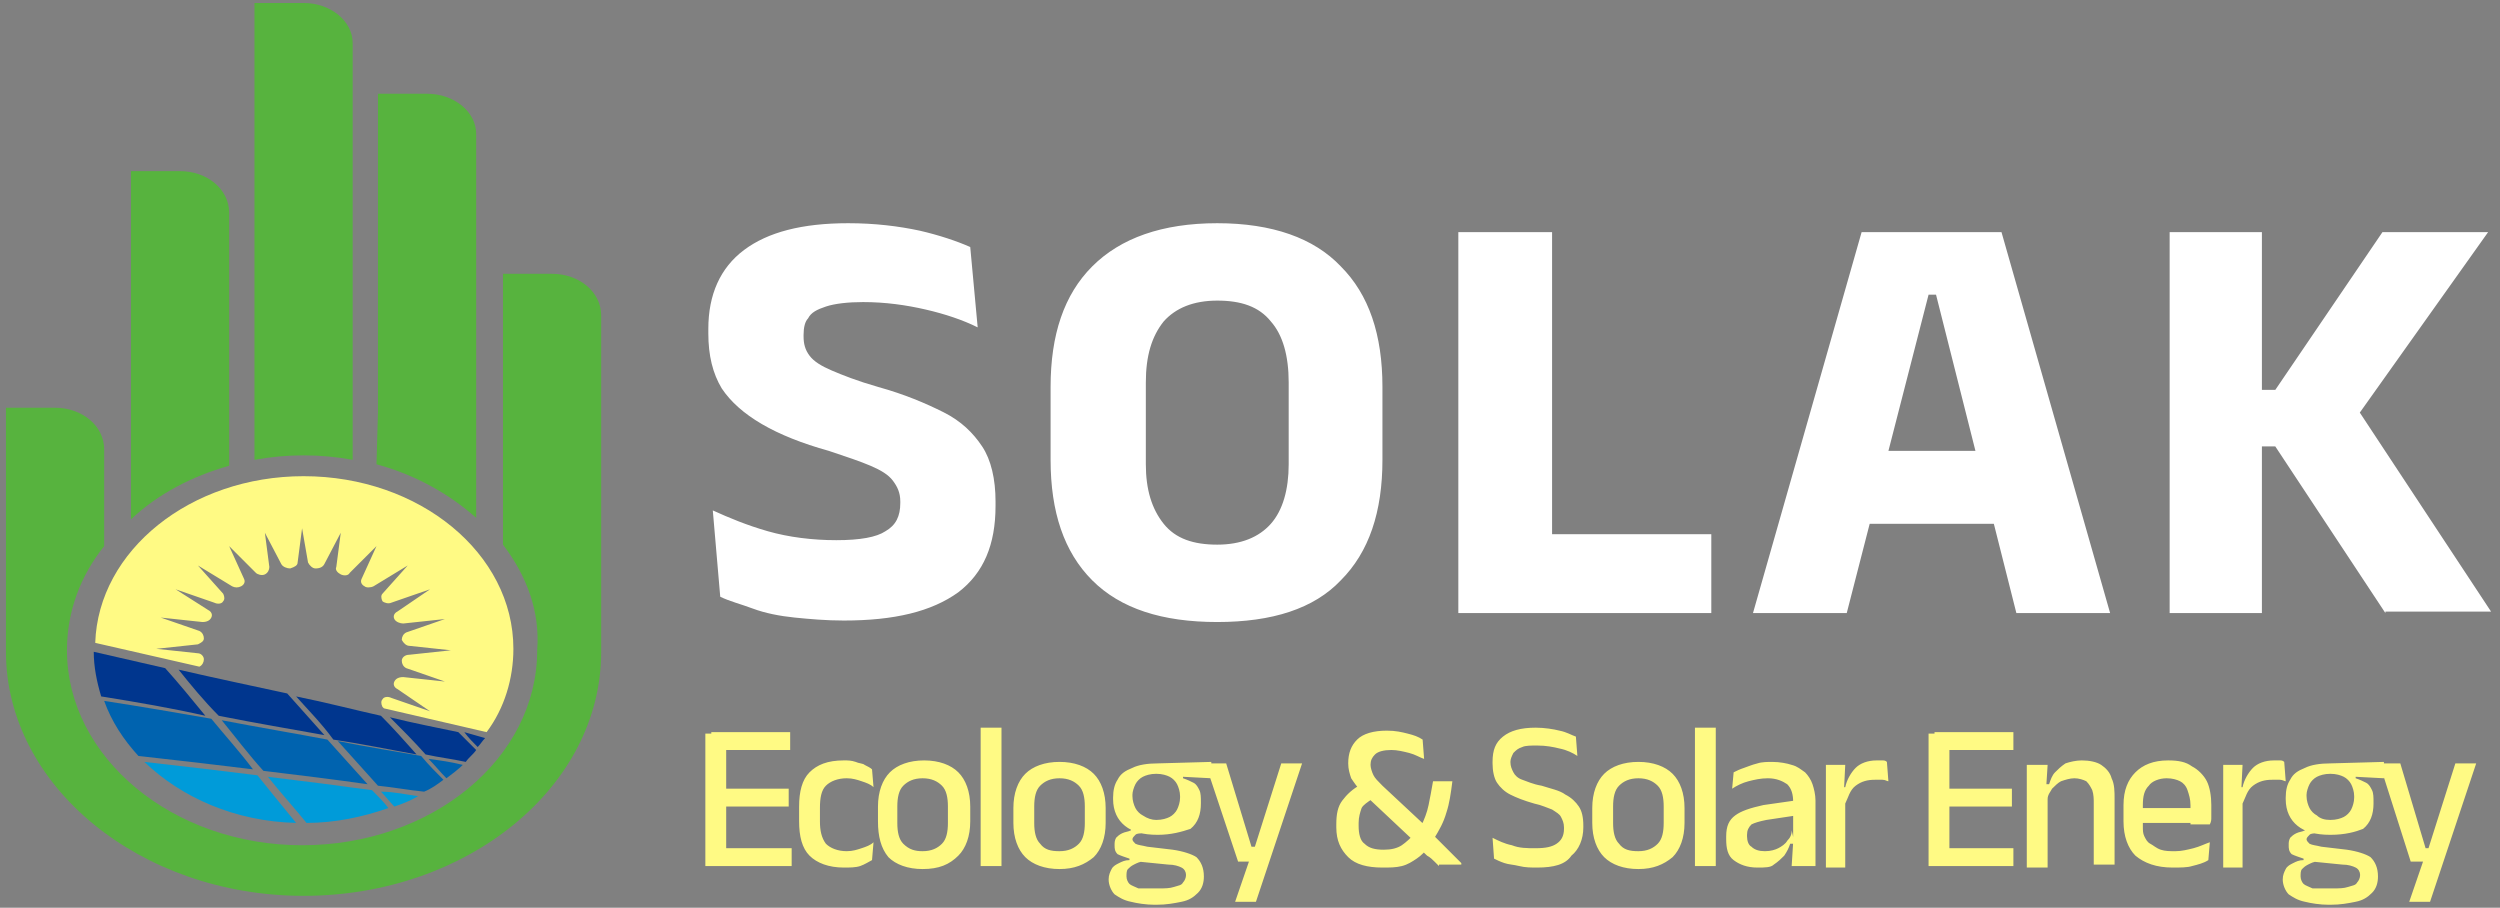
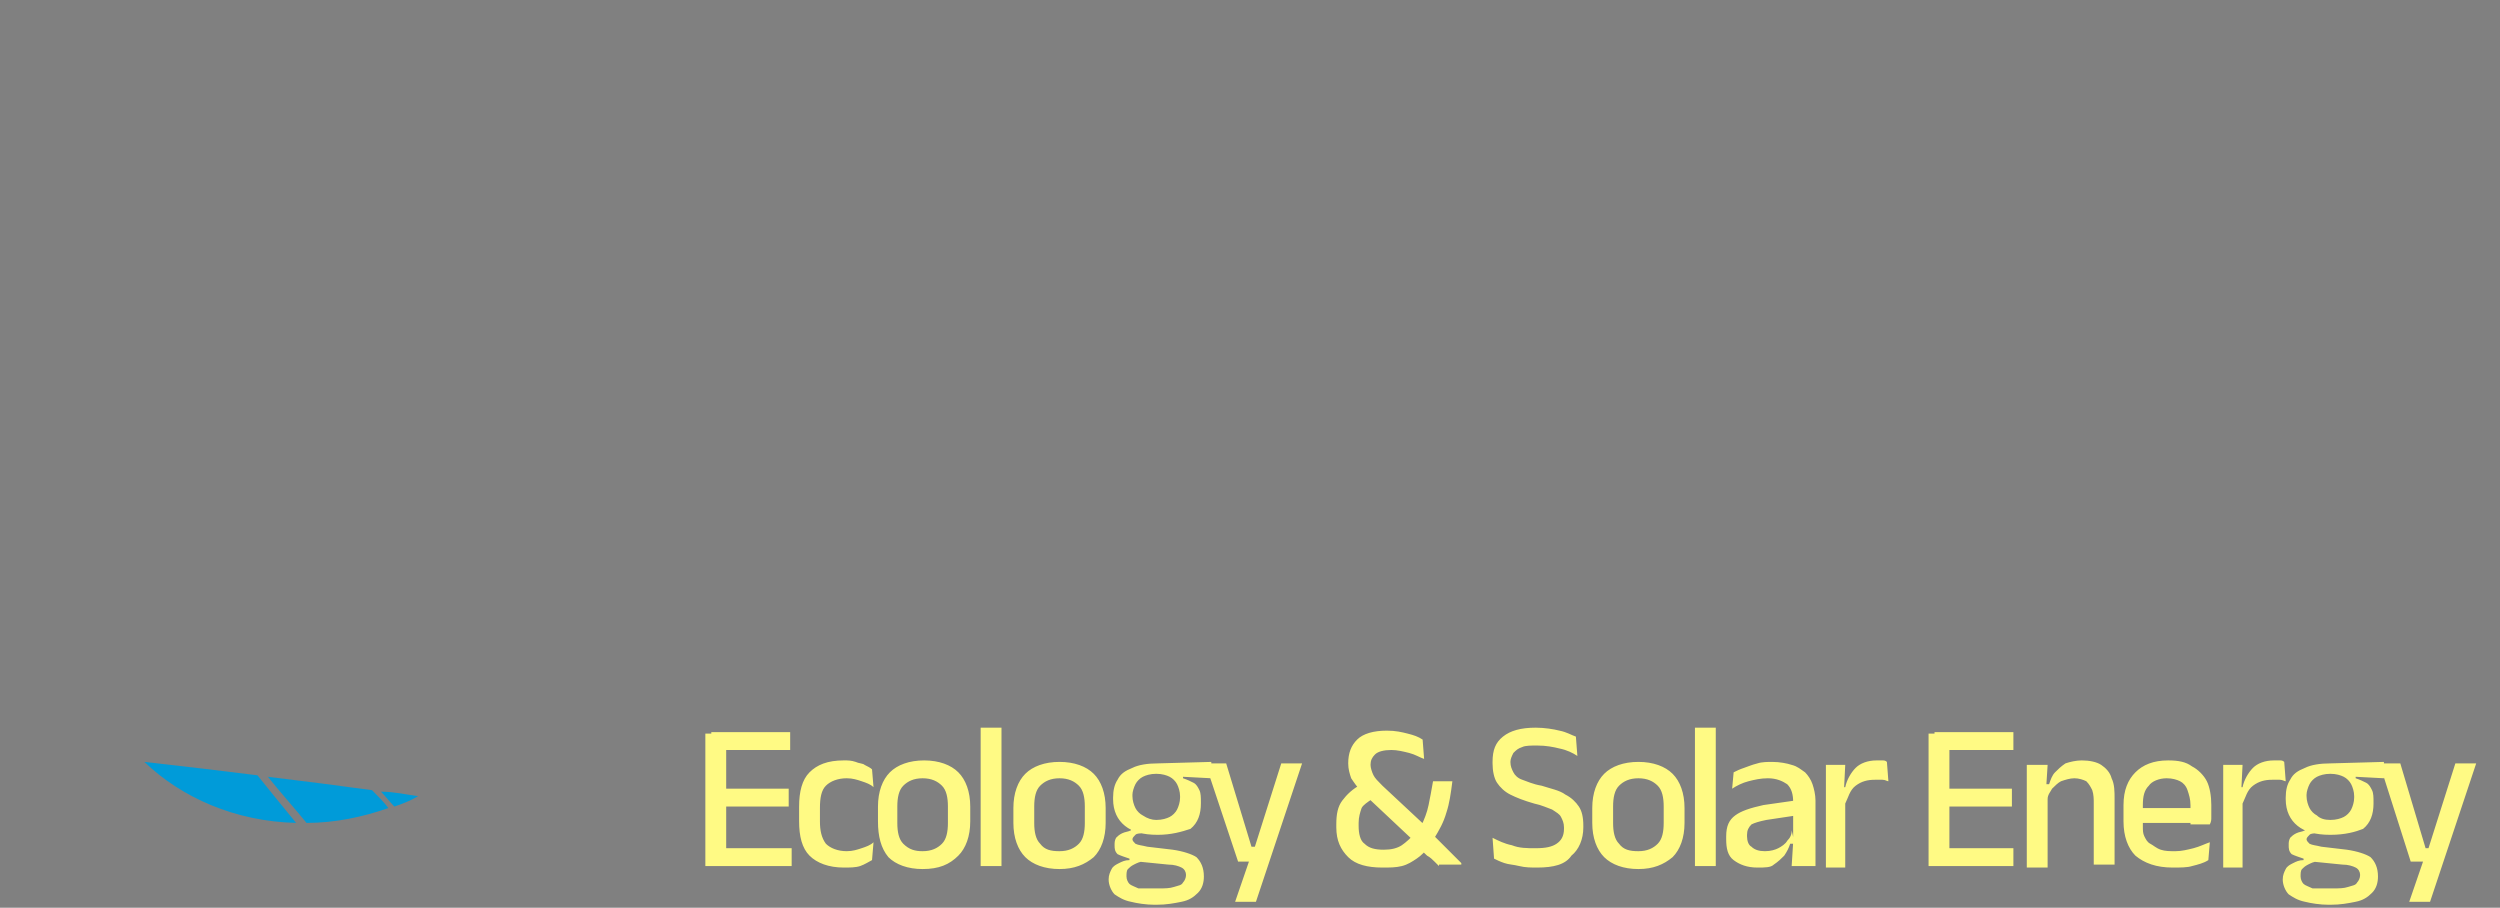
<svg xmlns="http://www.w3.org/2000/svg" version="1.1" id="Capa_1" x="0px" y="0px" viewBox="0 0 168 61" style="enable-background:new 0 0 168 61;" xml:space="preserve">
  <rect x="0" y="0" width="168" height="61" fill="#808080" stroke="none" />
  <style type="text/css">
	.st0{fill-rule:evenodd;clip-rule:evenodd;fill:#57B33E;}
	.st1{fill-rule:evenodd;clip-rule:evenodd;fill:#FFFA84;}
	.st2{fill-rule:evenodd;clip-rule:evenodd;fill:#0063AF;}
	.st3{fill-rule:evenodd;clip-rule:evenodd;fill:#009BD9;}
	.st4{fill-rule:evenodd;clip-rule:evenodd;fill:#00368E;}
	.st5{fill:#FFFFFF;}
	.st6{fill:#FFFA84;}
</style>
-   <path class="st0" d="M25.4,27.7V14.6V6.3h3.3c1.8,0,3.3,1.2,3.3,2.7v13.4v7.8v4.6c-1.8-1.6-4.1-2.9-6.7-3.6L25.4,27.7L25.4,27.7z   M33.8,36.6v-5.3v-8.9v-4h3.3c1.8,0,3.3,1.2,3.3,2.8c0,7.5,0,15,0,22.5v0.1c0,9.1-9,16.4-20,16.4c-11,0-20-7.4-20-16.4v-0.1V27.4  h3.3c1.8,0,3.3,1.2,3.3,2.8v1.2v5.3c-1.6,2-2.5,4.4-2.5,7c0,7.2,7.1,13.1,15.8,13.1s15.8-5.8,15.8-13.1  C36.3,41.1,35.4,38.7,33.8,36.6z M8.8,34.9v-4.6v-8.9v-9.9h3.3c1.8,0,3.3,1.2,3.3,2.8V15v12.7v3.6C12.9,32,10.6,33.2,8.8,34.9z   M17.1,30.9v-3.5V15V0.2h3.3c1.8,0,3.3,1.2,3.3,2.7v11.7v12.8v3.5c-1.1-0.2-2.2-0.3-3.3-0.3C19.3,30.6,18.2,30.7,17.1,30.9z" />
-   <path class="st1" d="M20.4,32c7.8,0,14.1,5.2,14.1,11.6c0,2-0.6,4-1.8,5.6l-6.9-1.6l-0.1-0.1c-0.1-0.2-0.1-0.4,0-0.5c0,0,0,0,0,0  c0.1-0.2,0.4-0.2,0.6-0.1l2.6,0.9l-2.2-1.5c-0.2-0.1-0.3-0.3-0.2-0.5c0,0,0,0,0,0c0.1-0.2,0.3-0.3,0.6-0.3l2.8,0.3l-2.6-0.9  c-0.2-0.1-0.3-0.3-0.3-0.5c0,0,0,0,0,0c0-0.2,0.2-0.4,0.5-0.4l2.8-0.3l-2.8-0.3c-0.2,0-0.4-0.2-0.5-0.4c0,0,0,0,0,0  c0-0.2,0.1-0.4,0.3-0.5l2.6-0.9l-2.8,0.3c-0.2,0-0.5-0.1-0.6-0.3c0,0,0,0,0,0c-0.1-0.2,0-0.4,0.2-0.5l2.2-1.5l-2.6,0.9  c-0.2,0.1-0.5,0-0.6-0.1c0,0,0,0,0,0c-0.1-0.2-0.1-0.4,0-0.5l1.7-1.9l-2.3,1.4c-0.2,0.1-0.5,0.1-0.6,0c0,0,0,0,0,0  c-0.2-0.1-0.3-0.3-0.2-0.5l1-2.2l-1.8,1.8c-0.1,0.2-0.4,0.2-0.6,0.1c0,0,0,0,0,0c-0.2-0.1-0.4-0.3-0.3-0.5l0.3-2.3l-1.1,2.1  c-0.1,0.2-0.3,0.3-0.6,0.3c0,0,0,0,0,0c-0.2,0-0.4-0.2-0.5-0.4l-0.4-2.3L20,37.8c0,0.2-0.2,0.3-0.5,0.4c0,0,0,0,0,0  c-0.2,0-0.5-0.1-0.6-0.3l-1.1-2.1l0.3,2.3c0,0.2-0.1,0.4-0.3,0.5c0,0,0,0,0,0c-0.2,0.1-0.5,0-0.6-0.1l-1.8-1.8l1,2.2  c0.1,0.2,0,0.4-0.2,0.5c0,0,0,0,0,0c-0.2,0.1-0.4,0.1-0.6,0l-2.3-1.4l1.7,1.9c0.1,0.2,0.1,0.4,0,0.5c0,0,0,0,0,0  c-0.1,0.2-0.4,0.2-0.6,0.1l-2.6-0.9L14,41c0.2,0.1,0.3,0.3,0.2,0.5c0,0,0,0,0,0c-0.1,0.2-0.3,0.3-0.6,0.3l-2.8-0.3l2.6,0.9  c0.2,0.1,0.3,0.3,0.3,0.5c0,0,0,0,0,0c0,0.2-0.2,0.3-0.4,0.4l-2.8,0.3l2.8,0.3c0.2,0,0.4,0.2,0.4,0.4c0,0,0,0,0,0  c0,0.2-0.1,0.4-0.3,0.5l0,0l-7-1.6C6.6,37,12.8,32,20.4,32z" />
-   <path class="st2" d="M9.3,50.8c-1-1.1-1.8-2.3-2.3-3.7c2.6,0.4,4.9,0.8,7.2,1.2c0.9,1.1,1.9,2.2,2.8,3.4C14.6,51.4,12,51.1,9.3,50.8  z M31.1,51.4c-0.3,0.3-0.7,0.6-1.1,0.9c-0.4-0.4-0.8-0.9-1.2-1.3C29.6,51.1,30.3,51.2,31.1,51.4z M29.8,52.4  c-0.4,0.3-0.8,0.6-1.3,0.8c-1-0.1-2.1-0.3-3.1-0.4c-0.9-1-1.8-2-2.7-3c2,0.4,3.9,0.7,5.6,1C28.8,51.4,29.3,51.9,29.8,52.4z M22,49.7  c0.9,1,1.8,2,2.7,3c-2.1-0.3-4.5-0.6-7-0.9c-1-1.1-1.9-2.3-2.8-3.4C17.5,48.9,19.9,49.3,22,49.7z" />
  <path class="st3" d="M28.1,53.5c-0.5,0.3-1,0.5-1.6,0.7c-0.3-0.3-0.6-0.7-0.9-1C26.5,53.2,27.3,53.4,28.1,53.5z M19.9,55.3  c-4.1-0.1-7.7-1.7-10.2-4.1c2.7,0.3,5.2,0.6,7.6,0.9C18.1,53.1,19,54.2,19.9,55.3z M26.1,54.3c-1.7,0.6-3.6,1-5.5,1  c-0.9-1.1-1.8-2.1-2.6-3.1c2.5,0.3,4.8,0.6,7,0.9C25.4,53.5,25.8,53.9,26.1,54.3z" />
-   <path class="st4" d="M32.6,49.6c-0.2,0.2-0.3,0.4-0.5,0.6c-0.3-0.3-0.6-0.6-0.9-1L32.6,49.6z M6.8,46.8c-0.3-1-0.5-2-0.5-3l4.8,1.1  c0.9,1,1.8,2.1,2.7,3.2C11.6,47.6,9.3,47.2,6.8,46.8z M12,45c2.6,0.6,5,1.1,7.3,1.6c0.8,0.9,1.7,1.9,2.5,2.8  c-2.2-0.4-4.6-0.8-7.1-1.3C13.7,47.1,12.8,46,12,45z M19.9,46.8c2,0.4,3.9,0.9,5.7,1.3c0.8,0.8,1.6,1.7,2.4,2.6  c-1.7-0.3-3.6-0.7-5.6-1C21.6,48.6,20.7,47.7,19.9,46.8z M32,50.4c-0.2,0.3-0.5,0.5-0.7,0.8c-0.9-0.2-1.8-0.3-2.7-0.5  c-0.8-0.9-1.6-1.7-2.4-2.5c1.6,0.4,3.2,0.7,4.6,1C31.2,49.6,31.6,50,32,50.4z" />
-   <path class="st5" d="M56.7,41.7c-1.2,0-2.3-0.1-3.3-0.2c-1-0.1-2-0.3-2.8-0.6c-0.8-0.3-1.6-0.5-2.2-0.8l-0.5-5.8  c1.1,0.5,2.3,1,3.7,1.4c1.4,0.4,3,0.6,4.6,0.6c1.6,0,2.7-0.2,3.3-0.6c0.7-0.4,1-1,1-1.9v-0.1c0-0.6-0.2-1-0.5-1.4  c-0.3-0.4-0.8-0.7-1.5-1c-0.7-0.3-1.6-0.6-2.8-1c-1.8-0.5-3.3-1.1-4.5-1.8c-1.2-0.7-2.1-1.5-2.7-2.4c-0.6-1-0.9-2.2-0.9-3.7v-0.3  c0-2.3,0.8-4.1,2.4-5.3c1.6-1.2,3.9-1.8,7-1.8c1.8,0,3.4,0.2,4.8,0.5c1.3,0.3,2.5,0.7,3.4,1.1l0.5,5.4c-1-0.5-2.2-0.9-3.5-1.2  c-1.3-0.3-2.7-0.5-4.2-0.5c-1,0-1.9,0.1-2.5,0.3c-0.6,0.2-1,0.4-1.2,0.8C54.1,21.6,54,22,54,22.5v0.1c0,0.5,0.1,0.9,0.4,1.3  c0.3,0.4,0.8,0.7,1.5,1c0.7,0.3,1.7,0.7,3.1,1.1c1.8,0.5,3.2,1.1,4.4,1.7c1.2,0.6,2,1.4,2.6,2.3c0.6,0.9,0.9,2.2,0.9,3.7V34  c0,2.6-0.8,4.5-2.5,5.8C62.6,41.1,60.1,41.7,56.7,41.7z M81.8,41.8c-3.7,0-6.5-0.9-8.4-2.8c-1.9-1.9-2.8-4.6-2.8-8.1v-4.9  c0-3.5,0.9-6.2,2.8-8.1c1.9-1.9,4.7-2.9,8.4-2.9c3.7,0,6.5,1,8.3,2.9c1.9,1.9,2.8,4.6,2.8,8.1v4.9c0,3.5-0.9,6.2-2.8,8.1  C88.3,40.9,85.5,41.8,81.8,41.8z M81.8,36.6c1.6,0,2.8-0.5,3.6-1.4c0.8-0.9,1.2-2.3,1.2-4v-5.5c0-1.8-0.4-3.2-1.2-4.1  c-0.8-1-2-1.4-3.6-1.4c-1.6,0-2.8,0.5-3.6,1.4c-0.8,1-1.2,2.3-1.2,4.1v5.5c0,1.7,0.4,3,1.2,4C79,36.2,80.2,36.6,81.8,36.6z   M104.3,41.2H98V15.6h6.3V41.2z M101.6,35.9H115v5.3h-13.4V35.9z M117.8,41.2l7.3-25.6h9.4l7.3,25.6h-6.3l-5.4-21.4h-0.5l-5.5,21.4  H117.8z M124,35.2v-4.9h11.5v4.9H124z M160.3,41.2L152.9,30h-1.6v-3.8h1.6l7.2-10.6h7.1l-9.1,12.8v-1.4l9.3,14.1H160.3z M145.8,41.2  V15.6h6.2v25.6H145.8z" />
  <path class="st6" d="M47.4,58.2v-8.9h1.4v8.9H47.4z M47.9,58.2V57h5.3v1.2H47.9z M48.2,54.2V53H53v1.2H48.2z M47.8,50.4v-1.2h5.3  v1.2H47.8z M56.7,58.3c-1,0-1.8-0.3-2.3-0.8c-0.5-0.5-0.7-1.3-0.7-2.3v-1c0-1,0.2-1.8,0.7-2.3c0.5-0.5,1.2-0.8,2.3-0.8  c0.3,0,0.5,0,0.8,0.1c0.2,0.1,0.5,0.1,0.6,0.2c0.2,0.1,0.4,0.2,0.5,0.3l0.1,1.2c-0.2-0.2-0.5-0.3-0.8-0.4c-0.3-0.1-0.6-0.2-1-0.2  c-0.6,0-1.1,0.2-1.4,0.5c-0.3,0.3-0.4,0.8-0.4,1.5v0.9c0,0.6,0.1,1.1,0.4,1.5c0.3,0.3,0.8,0.5,1.4,0.5c0.4,0,0.7-0.1,1-0.2  c0.3-0.1,0.6-0.2,0.8-0.4l-0.1,1.2c-0.2,0.1-0.5,0.3-0.8,0.4C57.5,58.3,57.1,58.3,56.7,58.3z M62,58.4c-1,0-1.8-0.3-2.3-0.8  C59.2,57,59,56.2,59,55.2v-1c0-1,0.3-1.8,0.8-2.3c0.5-0.5,1.3-0.8,2.3-0.8s1.8,0.3,2.3,0.8c0.5,0.5,0.8,1.3,0.8,2.3v1  c0,1-0.3,1.8-0.8,2.3C63.8,58.1,63.1,58.4,62,58.4z M62,57.2c0.6,0,1-0.2,1.3-0.5c0.3-0.3,0.4-0.8,0.4-1.4v-1.1  c0-0.6-0.1-1.1-0.4-1.4c-0.3-0.3-0.7-0.5-1.3-0.5s-1,0.2-1.3,0.5c-0.3,0.3-0.4,0.8-0.4,1.4v1.1c0,0.6,0.1,1.1,0.4,1.4  C61.1,57.1,61.5,57.2,62,57.2z M65.9,58.2v-9.3h1.4v9.3H65.9z M71.2,58.4c-1,0-1.8-0.3-2.3-0.8c-0.5-0.5-0.8-1.3-0.8-2.3v-1  c0-1,0.3-1.8,0.8-2.3c0.5-0.5,1.3-0.8,2.3-0.8c1,0,1.8,0.3,2.3,0.8c0.5,0.5,0.8,1.3,0.8,2.3v1c0,1-0.3,1.8-0.8,2.3  C72.9,58.1,72.2,58.4,71.2,58.4z M71.2,57.2c0.6,0,1-0.2,1.3-0.5c0.3-0.3,0.4-0.8,0.4-1.4v-1.1c0-0.6-0.1-1.1-0.4-1.4  c-0.3-0.3-0.7-0.5-1.3-0.5c-0.6,0-1,0.2-1.3,0.5c-0.3,0.3-0.4,0.8-0.4,1.4v1.1c0,0.6,0.1,1.1,0.4,1.4C70.2,57.1,70.6,57.2,71.2,57.2  z M77.8,56.1c-1,0-1.7-0.2-2.2-0.6c-0.5-0.4-0.8-1-0.8-1.8v-0.1c0-0.5,0.1-0.9,0.3-1.2c0.2-0.4,0.5-0.6,1-0.8c0.4-0.2,1-0.3,1.7-0.3  l3.6-0.1v1.1l-1.9-0.1v0.1c0.3,0.1,0.5,0.2,0.7,0.3c0.2,0.1,0.3,0.3,0.4,0.5c0.1,0.2,0.1,0.5,0.1,0.8v0.1c0,0.7-0.2,1.3-0.7,1.7  C79.4,55.9,78.7,56.1,77.8,56.1z M77.7,59.7h0.2c0.4,0,0.7,0,1-0.1c0.3-0.1,0.5-0.1,0.6-0.3c0.1-0.1,0.2-0.3,0.2-0.5v0  c0-0.2-0.1-0.4-0.3-0.5c-0.2-0.1-0.5-0.2-0.9-0.2l-2-0.2l0.3,0c-0.2,0-0.4,0.1-0.6,0.2c-0.2,0.1-0.3,0.2-0.4,0.3  c-0.1,0.1-0.1,0.3-0.1,0.5v0c0,0.2,0.1,0.4,0.2,0.5c0.1,0.1,0.4,0.2,0.6,0.3C77,59.7,77.3,59.7,77.7,59.7z M77.6,60.8  c-0.6,0-1.2-0.1-1.6-0.2c-0.5-0.1-0.8-0.3-1.1-0.5c-0.2-0.2-0.4-0.6-0.4-1v0c0-0.3,0.1-0.5,0.2-0.7c0.1-0.2,0.3-0.3,0.5-0.4  c0.2-0.1,0.4-0.2,0.7-0.2v-0.1c-0.3-0.1-0.6-0.2-0.8-0.3c-0.2-0.2-0.2-0.4-0.2-0.6v0c0-0.2,0-0.3,0.1-0.5c0.1-0.1,0.2-0.2,0.4-0.3  c0.2-0.1,0.4-0.1,0.6-0.2v-0.2l1.4,0.4l-0.5,0c-0.3,0-0.5,0-0.6,0.1c-0.1,0.1-0.2,0.2-0.2,0.3v0c0,0.1,0.1,0.2,0.2,0.3  c0.2,0.1,0.4,0.1,0.8,0.2l1.7,0.2c0.7,0.1,1.3,0.3,1.6,0.5c0.3,0.3,0.5,0.7,0.5,1.3v0c0,0.4-0.1,0.8-0.4,1.1  c-0.3,0.3-0.6,0.5-1.1,0.6c-0.5,0.1-1,0.2-1.7,0.2H77.6z M77.7,55.1c0.4,0,0.7-0.1,0.9-0.2c0.2-0.1,0.4-0.3,0.5-0.5  c0.1-0.2,0.2-0.5,0.2-0.8v-0.1c0-0.3-0.1-0.6-0.2-0.8c-0.1-0.2-0.3-0.4-0.5-0.5c-0.2-0.1-0.5-0.2-0.9-0.2h0c-0.4,0-0.7,0.1-0.9,0.2  c-0.2,0.1-0.4,0.3-0.5,0.5c-0.1,0.2-0.2,0.5-0.2,0.7v0.1c0,0.3,0.1,0.6,0.2,0.8c0.1,0.2,0.3,0.4,0.5,0.5  C77.1,55,77.4,55.1,77.7,55.1z M84.9,57l-0.7,0.3l1.9-6h1.4l-3.1,9.3H83l1.1-3.2l0.6,0.5h-1.5L81,51.3h1.4l1.7,5.6H84.9z M96.7,58.2  c-0.1-0.1-0.2-0.2-0.3-0.3c-0.1-0.1-0.3-0.3-0.5-0.4c-0.2-0.2-0.3-0.3-0.5-0.4c-0.1-0.1-0.2-0.2-0.3-0.3L95,56.5l-3.3-3.1l-0.2-0.2  c-0.3-0.3-0.5-0.6-0.7-0.9c-0.1-0.3-0.2-0.6-0.2-1v0c0-0.7,0.2-1.2,0.6-1.6c0.4-0.4,1.1-0.6,2-0.6c0.6,0,1,0.1,1.4,0.2  c0.4,0.1,0.7,0.2,1,0.4l0.1,1.3c-0.3-0.1-0.6-0.3-1-0.4c-0.4-0.1-0.8-0.2-1.2-0.2c-0.5,0-0.9,0.1-1.1,0.3c-0.2,0.2-0.3,0.4-0.3,0.7  v0c0,0.2,0.1,0.5,0.2,0.7c0.1,0.2,0.3,0.4,0.6,0.7l3,2.8l0.3,0.4c0.1,0.1,0.3,0.3,0.4,0.4c0.1,0.1,0.3,0.3,0.4,0.4  c0.1,0.1,0.3,0.3,0.4,0.4c0.1,0.1,0.3,0.3,0.4,0.4c0.1,0.1,0.3,0.3,0.4,0.4v0.1H96.7z M92.9,58.3c-1,0-1.8-0.2-2.3-0.7  c-0.5-0.5-0.8-1.1-0.8-2v-0.2c0-0.7,0.1-1.2,0.4-1.6c0.3-0.4,0.7-0.8,1.3-1.1l0.7,1c-0.3,0.2-0.6,0.4-0.7,0.6  c-0.1,0.3-0.2,0.6-0.2,1v0.2c0,0.5,0.1,1,0.4,1.2c0.3,0.3,0.7,0.4,1.3,0.4c0.5,0,0.9-0.1,1.2-0.3c0.3-0.2,0.6-0.5,0.9-0.8l0.4-0.5  c0.2-0.4,0.4-0.9,0.5-1.4c0.1-0.5,0.2-1,0.3-1.6h1.3c-0.1,0.8-0.2,1.5-0.4,2.1c-0.2,0.7-0.5,1.2-0.8,1.7L96,56.9  c-0.2,0.3-0.5,0.6-0.8,0.8c-0.3,0.2-0.6,0.4-1,0.5C93.8,58.3,93.4,58.3,92.9,58.3z M103.3,58.3c-0.4,0-0.8,0-1.2-0.1s-0.7-0.1-1-0.2  c-0.3-0.1-0.5-0.2-0.7-0.3l-0.1-1.4c0.4,0.2,0.8,0.4,1.3,0.5c0.5,0.2,1,0.2,1.6,0.2c0.7,0,1.1-0.1,1.4-0.3c0.3-0.2,0.5-0.5,0.5-1  v-0.1c0-0.3-0.1-0.5-0.2-0.7c-0.1-0.2-0.3-0.3-0.6-0.5c-0.3-0.1-0.7-0.3-1.2-0.4c-0.7-0.2-1.2-0.4-1.6-0.6c-0.4-0.2-0.7-0.5-0.9-0.8  c-0.2-0.3-0.3-0.8-0.3-1.3v-0.1c0-0.8,0.2-1.3,0.7-1.7c0.5-0.4,1.2-0.6,2.2-0.6c0.6,0,1.2,0.1,1.6,0.2c0.5,0.1,0.8,0.3,1.1,0.4  l0.1,1.3c-0.3-0.2-0.7-0.4-1.2-0.5c-0.4-0.1-0.9-0.2-1.5-0.2c-0.4,0-0.8,0-1,0.1c-0.3,0.1-0.4,0.2-0.6,0.4c-0.1,0.2-0.2,0.4-0.2,0.6  v0c0,0.3,0.1,0.5,0.2,0.7c0.1,0.2,0.3,0.4,0.6,0.5c0.3,0.1,0.7,0.3,1.3,0.4c0.6,0.2,1.2,0.3,1.6,0.6c0.4,0.2,0.7,0.5,0.9,0.8  c0.2,0.3,0.3,0.7,0.3,1.3v0.1c0,0.8-0.3,1.5-0.8,1.9C105.2,58.1,104.4,58.3,103.3,58.3z M110.1,58.4c-1,0-1.8-0.3-2.3-0.8  c-0.5-0.5-0.8-1.3-0.8-2.3v-1c0-1,0.3-1.8,0.8-2.3c0.5-0.5,1.3-0.8,2.3-0.8c1,0,1.8,0.3,2.3,0.8c0.5,0.5,0.8,1.3,0.8,2.3v1  c0,1-0.3,1.8-0.8,2.3C111.8,58.1,111.1,58.4,110.1,58.4z M110.1,57.2c0.6,0,1-0.2,1.3-0.5c0.3-0.3,0.4-0.8,0.4-1.4v-1.1  c0-0.6-0.1-1.1-0.4-1.4c-0.3-0.3-0.7-0.5-1.3-0.5c-0.6,0-1,0.2-1.3,0.5c-0.3,0.3-0.4,0.8-0.4,1.4v1.1c0,0.6,0.1,1.1,0.4,1.4  C109.1,57.1,109.5,57.2,110.1,57.2z M113.9,58.2v-9.3h1.4v9.3H113.9z M120.4,58.2l0.1-1.6l0-0.2v-2.2l0-0.3c0-0.5-0.1-0.9-0.4-1.2  c-0.3-0.2-0.7-0.4-1.3-0.4c-0.5,0-0.9,0.1-1.3,0.2c-0.4,0.1-0.8,0.3-1.1,0.5l0.1-1.1c0.2-0.1,0.4-0.2,0.7-0.3  c0.3-0.1,0.5-0.2,0.9-0.3c0.3-0.1,0.7-0.1,1-0.1c0.5,0,1,0.1,1.3,0.2c0.4,0.1,0.6,0.3,0.9,0.5c0.2,0.2,0.4,0.5,0.5,0.8  c0.1,0.3,0.2,0.7,0.2,1.1v4.4H120.4z M118.1,58.3c-0.7,0-1.2-0.2-1.6-0.5c-0.4-0.3-0.5-0.8-0.5-1.4v-0.2c0-0.7,0.2-1.1,0.6-1.4  c0.4-0.3,1-0.5,1.9-0.7l2.1-0.3l0.1,1l-2,0.3c-0.5,0.1-0.8,0.2-1,0.3c-0.2,0.2-0.3,0.4-0.3,0.7v0.1c0,0.3,0.1,0.6,0.3,0.7  c0.2,0.2,0.5,0.3,0.9,0.3c0.4,0,0.7-0.1,0.9-0.2s0.5-0.3,0.6-0.5c0.2-0.2,0.3-0.4,0.3-0.7l0.2,0.9h-0.3c-0.1,0.3-0.2,0.5-0.4,0.8  c-0.2,0.2-0.4,0.4-0.7,0.6C119,58.3,118.6,58.3,118.1,58.3z M124,54l-0.3-1.1h0.3c0.1-0.5,0.4-1,0.7-1.3c0.3-0.3,0.8-0.5,1.4-0.5  c0.1,0,0.3,0,0.4,0c0.1,0,0.2,0,0.3,0.1l0.1,1.3c-0.1,0-0.2-0.1-0.4-0.1c-0.1,0-0.3,0-0.5,0c-0.5,0-0.9,0.1-1.3,0.4  S124.2,53.6,124,54z M122.7,58.2v-6.8h1.3l-0.1,2l0.1,0.1v4.8H122.7z M129.6,58.2v-8.9h1.4v8.9H129.6z M130,58.2V57h5.3v1.2H130z   M130.4,54.2V53h4.8v1.2H130.4z M130,50.4v-1.2h5.3v1.2H130z M140.7,58.2V54c0-0.3,0-0.6-0.1-0.9c-0.1-0.2-0.2-0.4-0.4-0.6  c-0.2-0.1-0.5-0.2-0.8-0.2c-0.3,0-0.6,0.1-0.9,0.2c-0.2,0.1-0.4,0.3-0.6,0.5c-0.1,0.2-0.3,0.4-0.3,0.7l-0.2-1h0.3  c0.1-0.3,0.2-0.6,0.4-0.8c0.2-0.2,0.4-0.4,0.7-0.6c0.3-0.1,0.7-0.2,1.1-0.2c0.5,0,1,0.1,1.3,0.3c0.3,0.2,0.6,0.5,0.7,0.9  c0.2,0.4,0.2,0.9,0.2,1.4v4.4H140.7z M136.2,58.2v-6.8h1.4l-0.1,1.6l0.1,0.1v5.2H136.2z M146,58.3c-1.1,0-1.9-0.3-2.5-0.8  c-0.5-0.5-0.8-1.3-0.8-2.3v-1.1c0-1,0.3-1.7,0.8-2.2c0.5-0.5,1.2-0.8,2.2-0.8c0.7,0,1.2,0.1,1.6,0.4c0.4,0.2,0.8,0.6,1,1  c0.2,0.4,0.3,1,0.3,1.6v0.3c0,0.2,0,0.3,0,0.5c0,0.2,0,0.3-0.1,0.5h-1.3c0-0.2,0-0.5,0-0.7c0-0.2,0-0.4,0-0.6c0-0.4-0.1-0.7-0.2-1  c-0.1-0.3-0.3-0.5-0.5-0.6c-0.2-0.1-0.5-0.2-0.9-0.2c-0.5,0-1,0.2-1.2,0.5c-0.3,0.3-0.4,0.7-0.4,1.3v0.6l0,0.2v0.6  c0,0.3,0,0.5,0.1,0.7c0.1,0.2,0.2,0.4,0.4,0.5c0.2,0.1,0.4,0.3,0.7,0.4c0.3,0.1,0.6,0.1,1,0.1c0.4,0,0.8-0.1,1.2-0.2  c0.4-0.1,0.8-0.3,1.1-0.4l-0.1,1.2c-0.3,0.2-0.7,0.3-1.1,0.4C147,58.3,146.5,58.3,146,58.3z M143.5,55.3v-1h4.9v1H143.5z M150.7,54  l-0.3-1.1h0.3c0.1-0.5,0.4-1,0.7-1.3c0.3-0.3,0.8-0.5,1.4-0.5c0.1,0,0.3,0,0.4,0c0.1,0,0.2,0,0.3,0.1l0.1,1.3  c-0.1,0-0.2-0.1-0.4-0.1c-0.1,0-0.3,0-0.5,0c-0.5,0-0.9,0.1-1.3,0.4S150.9,53.6,150.7,54z M149.4,58.2v-6.8h1.3l-0.1,2l0.1,0.1v4.8  H149.4z M156.6,56.1c-1,0-1.7-0.2-2.2-0.6c-0.5-0.4-0.8-1-0.8-1.8v-0.1c0-0.5,0.1-0.9,0.3-1.2c0.2-0.4,0.5-0.6,1-0.8  c0.4-0.2,1-0.3,1.7-0.3l3.6-0.1v1.1l-1.9-0.1v0.1c0.3,0.1,0.5,0.2,0.7,0.3c0.2,0.1,0.3,0.3,0.4,0.5c0.1,0.2,0.1,0.5,0.1,0.8v0.1  c0,0.7-0.2,1.3-0.7,1.7C158.3,55.9,157.6,56.1,156.6,56.1z M156.6,59.7h0.2c0.4,0,0.7,0,1-0.1s0.5-0.1,0.6-0.3  c0.1-0.1,0.2-0.3,0.2-0.5v0c0-0.2-0.1-0.4-0.3-0.5c-0.2-0.1-0.5-0.2-0.9-0.2l-2-0.2l0.3,0c-0.2,0-0.4,0.1-0.6,0.2  c-0.2,0.1-0.3,0.2-0.4,0.3c-0.1,0.1-0.1,0.3-0.1,0.5v0c0,0.2,0.1,0.4,0.2,0.5c0.1,0.1,0.4,0.2,0.6,0.3  C155.8,59.7,156.2,59.7,156.6,59.7z M156.5,60.8c-0.6,0-1.2-0.1-1.6-0.2c-0.5-0.1-0.8-0.3-1.1-0.5c-0.2-0.2-0.4-0.6-0.4-1v0  c0-0.3,0.1-0.5,0.2-0.7c0.1-0.2,0.3-0.3,0.5-0.4c0.2-0.1,0.4-0.2,0.7-0.2v-0.1c-0.3-0.1-0.6-0.2-0.8-0.3c-0.2-0.2-0.2-0.4-0.2-0.6v0  c0-0.2,0-0.3,0.1-0.5c0.1-0.1,0.2-0.2,0.4-0.3c0.2-0.1,0.4-0.1,0.6-0.2v-0.2l1.4,0.4l-0.5,0c-0.3,0-0.5,0-0.6,0.1  c-0.1,0.1-0.2,0.2-0.2,0.3v0c0,0.1,0.1,0.2,0.2,0.3c0.2,0.1,0.4,0.1,0.8,0.2l1.7,0.2c0.7,0.1,1.3,0.3,1.6,0.5  c0.3,0.3,0.5,0.7,0.5,1.3v0c0,0.4-0.1,0.8-0.4,1.1c-0.3,0.3-0.6,0.5-1.1,0.6c-0.5,0.1-1,0.2-1.7,0.2H156.5z M156.6,55.1  c0.4,0,0.7-0.1,0.9-0.2c0.2-0.1,0.4-0.3,0.5-0.5c0.1-0.2,0.2-0.5,0.2-0.8v-0.1c0-0.3-0.1-0.6-0.2-0.8c-0.1-0.2-0.3-0.4-0.5-0.5  c-0.2-0.1-0.5-0.2-0.9-0.2h0c-0.4,0-0.7,0.1-0.9,0.2c-0.2,0.1-0.4,0.3-0.5,0.5c-0.1,0.2-0.2,0.5-0.2,0.7v0.1c0,0.3,0.1,0.6,0.2,0.8  s0.3,0.4,0.5,0.5C155.9,55,156.2,55.1,156.6,55.1z M163.8,57l-0.7,0.3l1.9-6h1.4l-3.1,9.3h-1.4l1.1-3.2l0.6,0.5H162l-2.1-6.6h1.4  L163,57H163.8z" />
</svg>